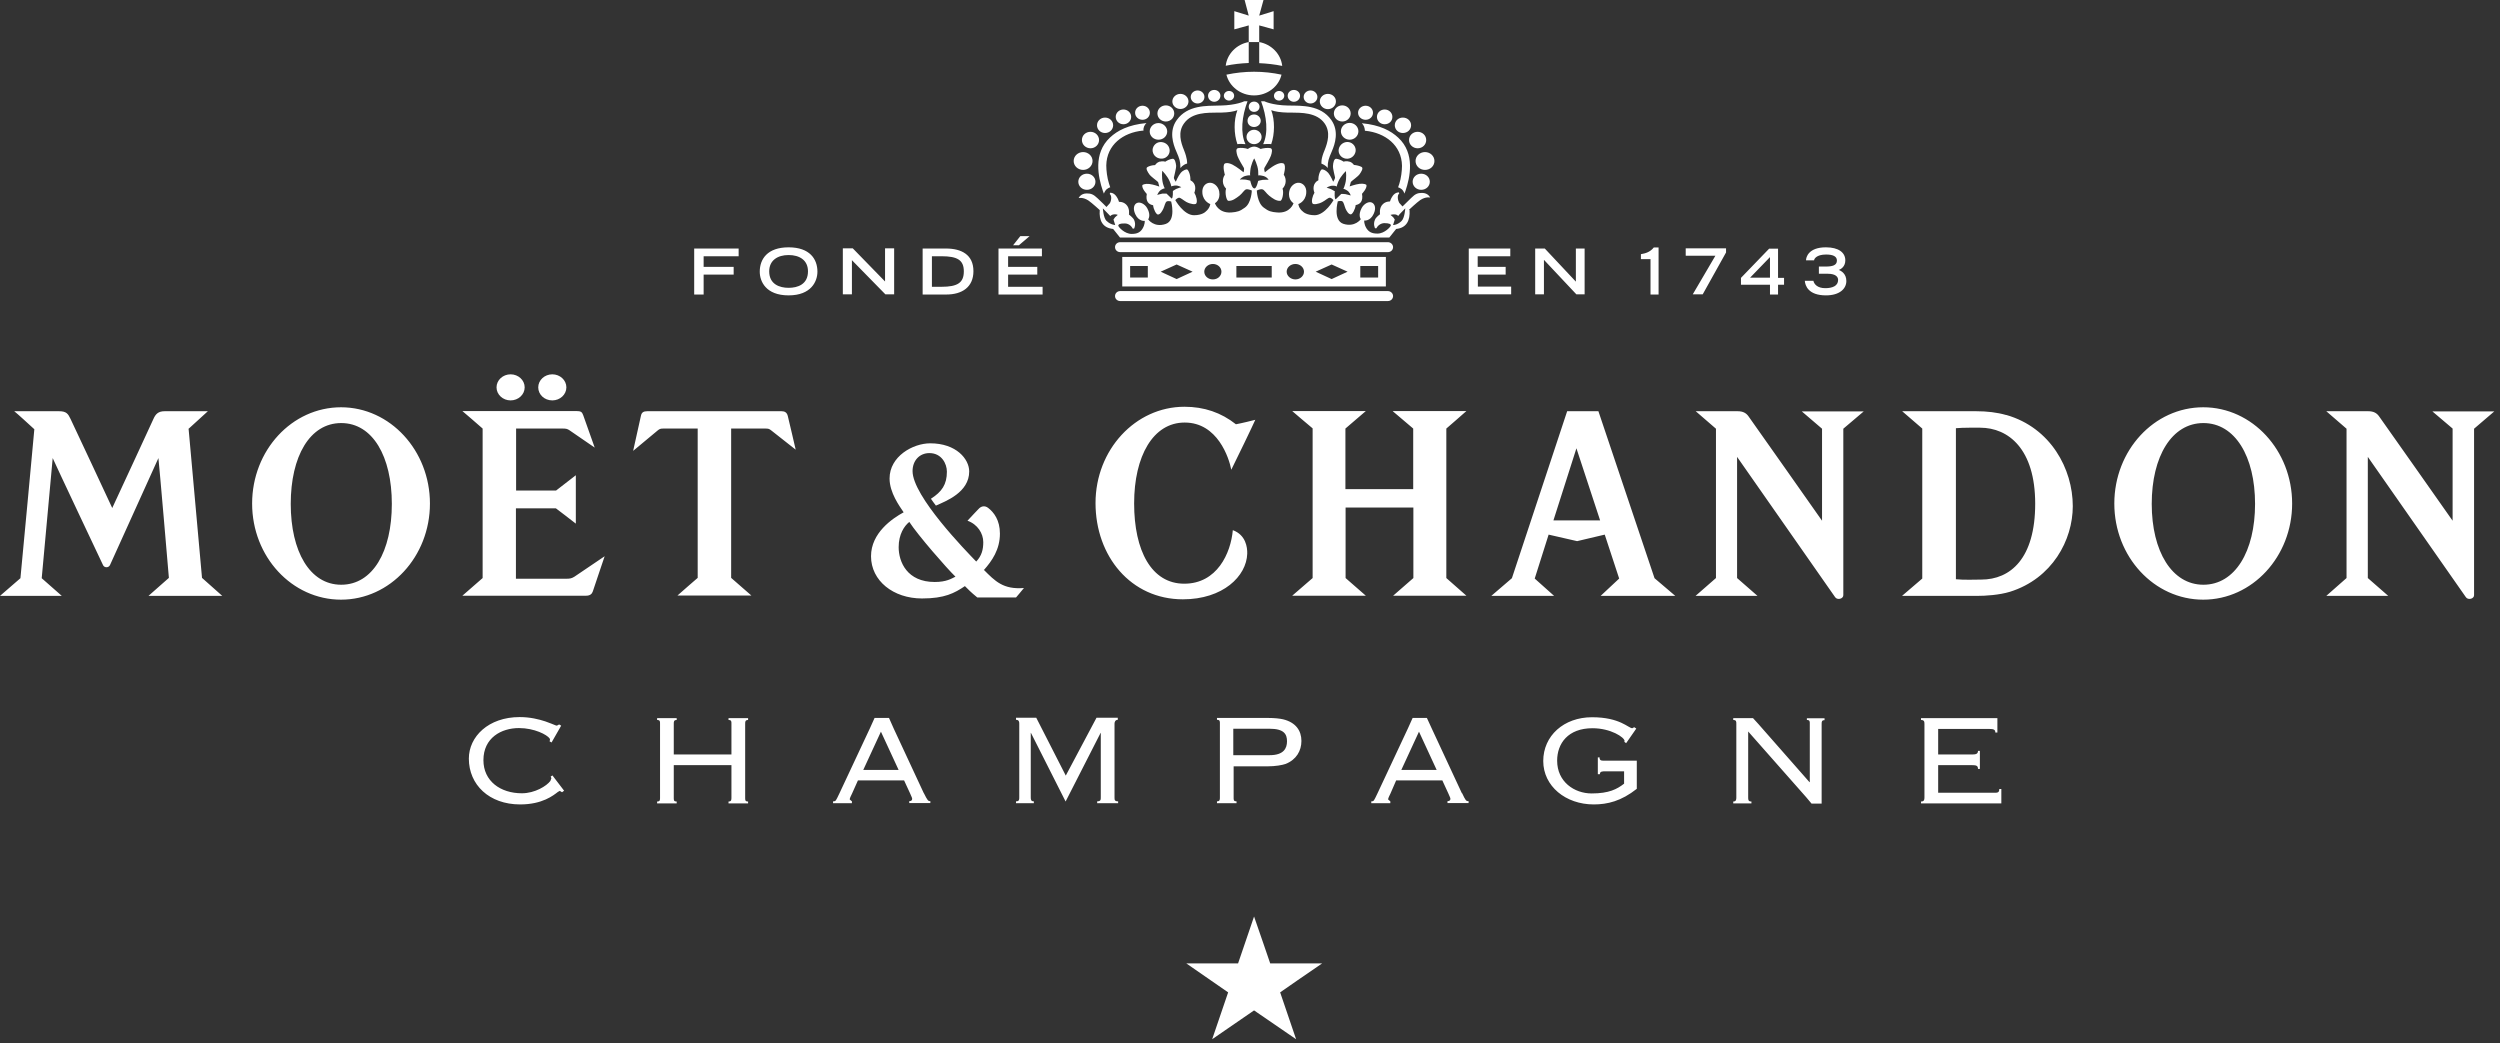
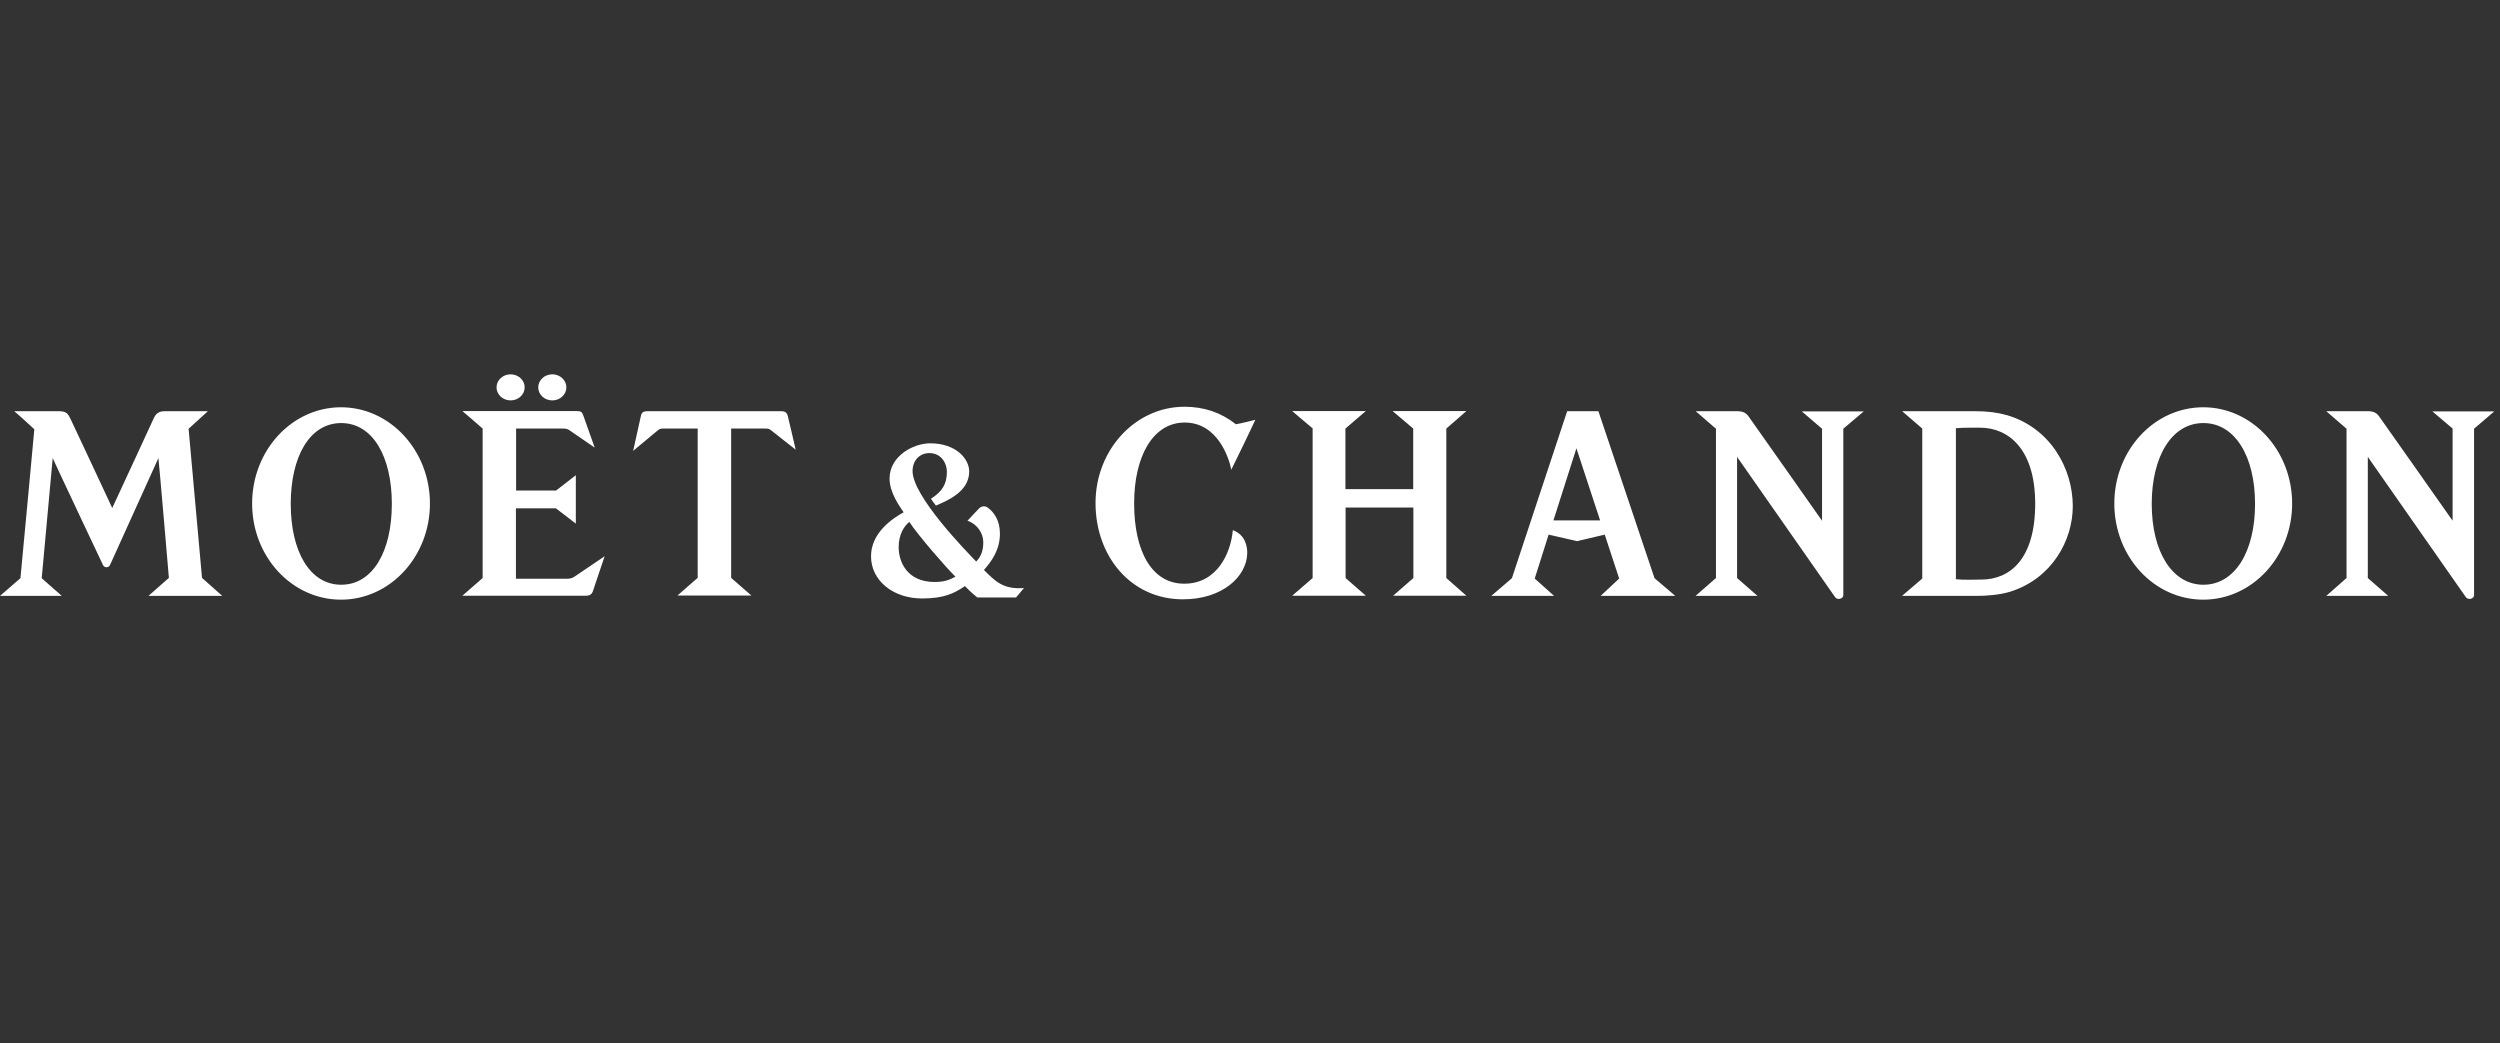
<svg xmlns="http://www.w3.org/2000/svg" width="254" height="106" viewBox="0 0 254 106" fill="none">
  <rect x="0" y="0" width="254" height="106" fill="#333333" stroke="none" />
-   <path fill-rule="evenodd" clip-rule="evenodd" d="M124.866 10.219C125.163 10.219 125.389 10.009 125.389 9.73C125.389 9.451 125.163 9.242 124.866 9.242C124.57 9.242 124.343 9.469 124.343 9.73C124.343 9.992 124.587 10.219 124.866 10.219ZM126.871 4.272C125.633 4.499 124.674 5.475 124.534 6.679C125.284 6.522 126.069 6.434 126.871 6.4V4.255V4.272ZM130.271 6.679C130.132 5.475 129.173 4.499 127.935 4.272V6.417C128.72 6.452 129.504 6.539 130.271 6.696V6.679ZM119.931 11.073C120.385 11.073 120.75 10.724 120.75 10.306C120.75 9.887 120.385 9.538 119.931 9.538C119.478 9.538 119.111 9.887 119.111 10.306C119.111 10.724 119.478 11.073 119.931 11.073ZM123.366 10.341C123.715 10.341 123.994 10.062 123.994 9.73C123.994 9.399 123.715 9.137 123.366 9.137C123.017 9.137 122.738 9.399 122.738 9.73C122.738 10.062 123.017 10.341 123.366 10.341ZM127.935 2.581L129.399 2.982V1.133L127.935 1.587L128.371 0H126.453L126.871 1.587L125.406 1.133V2.982L126.871 2.581V4.272H127.935V2.581ZM121.675 10.515C122.059 10.515 122.372 10.219 122.372 9.852C122.372 9.486 122.059 9.19 121.675 9.19C121.291 9.19 120.978 9.486 120.978 9.852C120.978 10.219 121.291 10.515 121.675 10.515ZM129.434 9.73C129.434 10.009 129.661 10.219 129.958 10.219C130.237 10.219 130.481 10.009 130.481 9.73C130.481 9.451 130.237 9.242 129.958 9.242C129.661 9.242 129.434 9.469 129.434 9.73ZM136.236 13.34C136.236 13.811 136.636 14.194 137.125 14.194C137.613 14.194 138.014 13.811 138.014 13.34C138.014 12.869 137.613 12.485 137.125 12.485C136.636 12.485 136.236 12.869 136.236 13.34ZM136.374 12.346C136.845 12.346 137.229 11.98 137.229 11.526C137.229 11.073 136.845 10.707 136.374 10.707C135.904 10.707 135.52 11.073 135.52 11.526C135.52 11.98 135.904 12.346 136.374 12.346ZM138.747 12.171C139.165 12.171 139.496 11.858 139.496 11.457C139.496 11.056 139.165 10.742 138.747 10.742C138.328 10.742 137.979 11.056 137.979 11.457C137.979 11.858 138.328 12.171 138.747 12.171ZM134.91 11.09C135.363 11.09 135.73 10.742 135.73 10.306C135.73 9.87 135.363 9.538 134.91 9.538C134.457 9.538 134.091 9.887 134.091 10.306C134.091 10.724 134.457 11.09 134.91 11.09ZM131.457 10.341C131.806 10.341 132.085 10.062 132.085 9.73C132.085 9.399 131.806 9.137 131.457 9.137C131.109 9.137 130.83 9.399 130.83 9.73C130.83 10.062 131.109 10.341 131.457 10.341ZM118.449 12.346C118.92 12.346 119.303 11.98 119.303 11.526C119.303 11.073 118.92 10.707 118.449 10.707C117.978 10.707 117.594 11.073 117.594 11.526C117.594 11.98 117.978 12.346 118.449 12.346ZM105.946 29.138H102.424V27.9H105.388V27.116H102.424V26.034H105.859V25.25H101.447V29.923H105.928V29.138H105.946ZM114.141 12.625C114.577 12.625 114.926 12.294 114.926 11.875C114.926 11.457 114.577 11.125 114.141 11.125C113.705 11.125 113.357 11.457 113.357 11.875C113.357 12.294 113.705 12.625 114.141 12.625ZM80.121 29.243C79.197 29.243 78.151 28.877 78.151 27.569C78.151 26.453 79.005 25.912 80.121 25.912C81.237 25.912 82.091 26.436 82.091 27.569C82.091 28.894 81.045 29.243 80.121 29.243ZM80.121 25.128C77.959 25.128 77.191 26.331 77.191 27.604C77.191 28.58 77.802 30.01 80.121 30.01C82.44 30.01 83.051 28.563 83.051 27.604C83.051 26.331 82.283 25.128 80.121 25.128ZM141.536 30.08C141.536 29.801 141.292 29.574 141.013 29.574H113.81C113.514 29.574 113.287 29.801 113.287 30.08C113.287 30.359 113.514 30.586 113.81 30.586H141.013C141.31 30.586 141.536 30.359 141.536 30.08ZM74.018 73.151C74.332 73.151 74.314 73.308 74.314 73.552V76.656H68.455V73.552C68.455 73.325 68.455 73.151 68.751 73.151V72.959H66.763V73.151C67.077 73.151 67.06 73.308 67.06 73.552V81.033C67.06 81.26 67.077 81.434 66.763 81.434V81.626H68.751V81.434C68.438 81.434 68.455 81.277 68.455 81.033V77.737H74.314V81.033C74.314 81.26 74.314 81.434 74.018 81.434V81.626H76.006V81.434C75.692 81.434 75.709 81.277 75.709 81.033V73.552C75.709 73.325 75.709 73.151 76.006 73.151V72.959H74.018V73.151ZM113.235 81.015V73.517C113.235 73.395 113.288 73.134 113.567 73.134V72.924H111.404L108.283 78.801L105.284 72.924H103.226V73.134C103.522 73.134 103.557 73.325 103.557 73.517V81.015C103.557 81.242 103.557 81.416 103.226 81.416V81.608H105.039V81.416C104.76 81.416 104.725 81.26 104.725 81.015V74.459H104.743L108.266 81.434L111.823 74.459H111.84V81.015C111.84 81.242 111.84 81.416 111.474 81.416V81.608H113.602V81.416C113.235 81.416 113.235 81.26 113.235 81.015ZM95.658 29.138H94.682V26.034H95.658C97.262 26.034 97.925 26.418 97.925 27.569C97.925 28.72 97.297 29.138 95.658 29.138ZM96.094 25.25H93.74V29.923H96.146C97.768 29.923 98.901 29.156 98.901 27.552C98.901 25.86 97.663 25.25 96.111 25.25H96.094ZM87.707 78.225L89.502 74.337L91.299 78.225H87.707ZM93.862 80.597L90.81 74.04C90.636 73.657 90.322 72.942 90.322 72.942H88.857C88.857 72.942 88.56 73.604 88.386 73.988L85.265 80.649C84.917 81.364 84.933 81.416 84.637 81.416V81.608H86.555V81.416L86.329 81.225C86.329 81.085 86.486 80.806 86.573 80.614L87.166 79.289H91.856L92.467 80.614C92.641 81.015 92.676 81.068 92.676 81.172C92.676 81.312 92.571 81.399 92.379 81.399V81.591H94.524V81.399C94.297 81.399 94.245 81.347 93.862 80.579V80.597ZM55.953 78.906L56.022 79.062L55.918 79.341C55.551 79.847 54.348 80.597 53.023 80.597C50.843 80.597 49.116 79.359 49.116 77.231C49.116 74.965 50.93 73.971 52.726 73.971C54.296 73.971 55.586 74.651 55.848 75.034L55.883 75.174L55.83 75.313L56.039 75.435L57.016 73.727L56.807 73.604L56.58 73.727L56.44 73.692C56.214 73.604 55.9 73.465 55.394 73.29C54.749 73.081 53.877 72.855 52.796 72.855C49.623 72.855 47.635 74.843 47.635 77.075C47.635 79.725 49.692 81.73 52.848 81.73C55.115 81.73 56.231 80.806 56.685 80.457L56.876 80.353L57.103 80.492L57.312 80.335L56.126 78.783L55.918 78.923L55.953 78.906ZM140.682 12.625C141.135 12.625 141.467 12.294 141.467 11.875C141.467 11.457 141.118 11.125 140.682 11.125C140.246 11.125 139.897 11.457 139.897 11.875C139.897 12.294 140.246 12.625 140.682 12.625ZM112.276 13.514C112.729 13.514 113.096 13.165 113.096 12.729C113.096 12.294 112.729 11.945 112.276 11.945C111.823 11.945 111.456 12.294 111.456 12.729C111.456 13.165 111.823 13.514 112.276 13.514ZM117.699 14.194C118.204 14.194 118.589 13.811 118.589 13.357C118.589 12.904 118.187 12.503 117.699 12.503C117.211 12.503 116.81 12.886 116.81 13.357C116.81 13.828 117.211 14.194 117.699 14.194ZM71.489 27.9H74.54V27.116H71.489V26.034H75.046V25.25H70.53V29.923H71.489V27.9ZM116.078 12.171C116.496 12.171 116.827 11.858 116.827 11.457C116.827 11.056 116.496 10.742 116.078 10.742C115.659 10.742 115.327 11.056 115.327 11.457C115.327 11.858 115.659 12.171 116.078 12.171ZM110.794 15.066C111.282 15.066 111.665 14.682 111.665 14.229C111.665 13.776 111.282 13.392 110.794 13.392C110.305 13.392 109.922 13.758 109.922 14.229C109.922 14.7 110.323 15.066 110.794 15.066ZM86.538 26.418L89.956 29.906H90.845V25.232H89.921V28.598L86.642 25.232H85.632V29.906H86.555V26.418H86.538ZM104.603 23.994H103.662L102.93 24.918H103.522L104.603 23.994ZM110.044 17.263C110.567 17.263 111.003 16.862 111.003 16.357C111.003 15.851 110.567 15.45 110.044 15.45C109.521 15.45 109.085 15.851 109.085 16.357C109.085 16.862 109.521 17.263 110.044 17.263ZM133.149 10.515C133.533 10.515 133.846 10.219 133.846 9.852C133.846 9.486 133.533 9.19 133.149 9.19C132.766 9.19 132.451 9.486 132.451 9.852C132.451 10.219 132.766 10.515 133.149 10.515ZM142.53 13.514C143.001 13.514 143.367 13.165 143.367 12.729C143.367 12.294 143.001 11.945 142.53 11.945C142.06 11.945 141.71 12.294 141.71 12.729C141.71 13.165 142.077 13.514 142.53 13.514ZM156.882 26.418L160.16 29.906H160.997V25.25H160.108V28.615L156.951 25.25H155.975V29.906H156.864V26.418H156.882ZM114.822 28.197H116.618V27.028H114.822V28.197ZM119.547 26.871L121.169 27.604L119.547 28.354L117.926 27.604L119.547 26.871ZM123.226 26.819C123.715 26.819 124.098 27.168 124.098 27.604C124.098 28.04 123.715 28.389 123.226 28.389C122.738 28.389 122.354 28.04 122.354 27.604C122.354 27.168 122.756 26.819 123.226 26.819ZM125.616 28.197H129.208V27.028H125.616V28.197ZM131.614 26.819C132.085 26.819 132.486 27.168 132.486 27.604C132.486 28.04 132.085 28.389 131.614 28.389C131.143 28.389 130.725 28.04 130.725 27.604C130.725 27.168 131.126 26.819 131.614 26.819ZM135.294 26.871L136.915 27.604L135.294 28.354L133.672 27.604L135.294 26.871ZM138.206 28.197H140.019V27.028H138.206V28.197ZM114.02 29.104H140.804V26.104H114.02V29.104ZM166.717 25.808V26.331H167.692V29.923H168.512V25.145H168.024C167.658 25.599 167.222 25.738 166.717 25.825V25.808ZM142.374 78.225L144.169 74.337L145.965 78.225H142.374ZM148.529 80.597L145.477 74.04C145.303 73.657 144.972 72.942 144.972 72.942H143.524C143.524 72.942 143.228 73.604 143.053 73.988L139.932 80.649C139.583 81.364 139.601 81.416 139.322 81.416V81.608H141.258V81.416L141.031 81.225C141.031 81.085 141.187 80.806 141.275 80.614L141.85 79.289H146.541L147.151 80.614C147.326 81.015 147.361 81.068 147.361 81.172C147.361 81.312 147.256 81.399 147.064 81.399V81.591H149.209V81.399C148.948 81.399 148.912 81.347 148.546 80.579L148.529 80.597ZM150.133 27.9H152.975V27.116H150.133V26.034H153.446V25.25H149.226V29.906H153.534V29.121H150.151V27.883L150.133 27.9ZM129.051 97.878C129.051 97.878 127.778 94.146 127.412 93.117C127.185 93.797 126.837 94.809 126.837 94.809L125.79 97.878C125.79 97.878 121.657 97.878 120.524 97.878C121.431 98.505 124.779 100.825 124.779 100.825C124.779 100.825 123.506 104.556 123.157 105.585C124.082 104.957 127.412 102.656 127.412 102.656C127.412 102.656 130.76 104.957 131.684 105.585C131.335 104.556 130.063 100.825 130.063 100.825C130.063 100.825 133.393 98.505 134.334 97.878C133.201 97.878 129.051 97.878 129.051 97.878ZM143.82 16.357C143.82 16.862 144.239 17.263 144.78 17.263C145.321 17.263 145.739 16.862 145.739 16.357C145.739 15.851 145.303 15.45 144.78 15.45C144.257 15.45 143.82 15.851 143.82 16.357ZM171.285 25.982H174.284L171.983 29.906H172.994L175.366 25.651V25.232H171.268V25.965L171.285 25.982ZM141.536 25.11C141.536 24.831 141.292 24.605 141.013 24.605H113.81C113.514 24.605 113.287 24.831 113.287 25.11C113.287 25.389 113.514 25.616 113.81 25.616H141.013C141.31 25.616 141.536 25.389 141.536 25.11ZM177.807 28.214L179.83 26.122V28.214H177.807ZM179.83 29.923H180.649V28.929H181.259V28.232H180.649V25.267H179.742L176.882 28.232V28.929H179.83V29.923ZM183.579 73.151C183.893 73.151 183.875 73.308 183.875 73.552V79.463H183.84L178.644 73.552L178.103 72.959H176.098V73.151C176.412 73.151 176.411 73.308 176.411 73.552V81.033C176.411 81.26 176.377 81.434 176.098 81.434V81.626H177.946V81.434C177.633 81.434 177.615 81.277 177.615 81.033V74.319L183.509 80.998L184.05 81.643H185.078V73.57C185.078 73.343 185.078 73.168 185.374 73.168V72.977H183.579V73.168V73.151ZM203.126 80.161C203.126 80.579 202.917 80.545 202.446 80.545H196.918V77.737H200.319C200.79 77.737 200.964 77.789 200.964 78.121H201.156V76.29H200.964C200.964 76.639 200.685 76.656 200.284 76.656H196.918V74.058H202.08C202.586 74.058 202.725 74.145 202.725 74.424H202.935V72.959C202.935 72.959 202.638 72.959 202.063 72.959H195.175V73.151C195.489 73.151 195.524 73.308 195.524 73.552V81.033C195.524 81.26 195.489 81.434 195.175 81.434V81.626H202.551C202.952 81.626 203.336 81.626 203.336 81.626V80.161H203.126ZM186.822 27.43C187.049 27.342 187.484 27.081 187.484 26.453C187.484 25.651 186.787 25.128 185.514 25.128C183.735 25.128 183.491 26.139 183.491 26.453H184.311C184.311 26.313 184.538 25.86 185.532 25.86C186.177 25.86 186.63 26.017 186.63 26.47C186.63 26.959 186.177 27.081 185.479 27.081H184.799V27.813H185.689C186.526 27.813 186.752 28.144 186.752 28.441C186.752 29.051 186.177 29.278 185.444 29.278C184.66 29.278 184.311 28.877 184.241 28.528H183.369C183.404 29.016 183.718 30.01 185.514 30.01C186.892 30.01 187.589 29.348 187.589 28.546C187.589 27.796 187.049 27.517 186.805 27.412L186.822 27.43ZM162.549 76.952H162.339V78.661H162.549C162.549 78.382 162.758 78.365 163.107 78.365H165.008V79.62C164.293 80.178 163.473 80.614 161.712 80.614C159.951 80.614 158.206 79.429 158.206 77.284C158.206 75.54 159.305 73.988 161.799 73.988C163.647 73.988 165.06 74.912 165.06 75.296L165.025 75.366L165.216 75.505L166.246 74.023L166.036 73.883L165.845 73.988C165.444 73.988 164.607 72.872 161.747 72.872C158.887 72.872 156.794 74.755 156.794 77.319C156.794 79.882 159.079 81.73 161.921 81.73C163.316 81.73 164.711 81.399 166.298 80.144V77.912C166.298 77.545 166.298 77.284 166.298 77.284H163.089C162.81 77.284 162.514 77.336 162.514 76.97L162.549 76.952ZM130.201 7.585C129.312 7.394 128.371 7.289 127.412 7.289C126.453 7.289 125.511 7.394 124.604 7.585C124.9 8.789 126.052 9.695 127.412 9.695C128.772 9.695 129.922 8.789 130.201 7.585ZM123.855 10.724C122.599 10.759 120.664 10.654 119.565 12.189C118.746 13.322 119.181 14.63 119.512 15.38C119.844 16.147 119.931 16.391 119.931 17.072C120.158 16.775 120.489 16.636 120.611 16.618C120.611 16.531 120.646 16.13 120.297 15.258C119.966 14.456 119.652 13.427 120.297 12.538C121.117 11.387 122.686 11.457 123.715 11.439H124.081C124.814 11.422 125.354 11.335 125.72 11.195C125.337 12.206 125.354 13.619 125.72 14.648C125.912 14.613 126.279 14.613 126.54 14.648C126 13.497 126.173 11.823 126.749 10.288H126.418C126.418 10.288 125.651 10.689 123.977 10.724H123.89H123.855ZM127.412 14.648C127.848 14.648 128.179 14.316 128.179 13.915C128.179 13.514 127.831 13.183 127.412 13.183C126.994 13.183 126.645 13.514 126.645 13.915C126.645 14.316 126.994 14.648 127.412 14.648ZM127.412 11.369C127.726 11.369 127.97 11.143 127.97 10.846C127.97 10.55 127.726 10.323 127.412 10.323C127.098 10.323 126.871 10.55 126.871 10.846C126.871 11.143 127.116 11.369 127.412 11.369ZM145.268 18.466C145.268 18.013 144.884 17.647 144.396 17.647C143.908 17.647 143.524 18.013 143.524 18.466C143.524 18.92 143.908 19.286 144.396 19.286C144.884 19.286 145.268 18.92 145.268 18.466ZM142.042 19.024C142.303 19.129 142.548 19.234 142.687 19.67C142.757 19.495 142.687 19.67 142.792 19.408C143.263 18.03 143.803 15.589 142.06 13.985C141.31 13.287 140.211 12.695 138.363 12.52C138.572 12.729 138.659 12.991 138.677 13.287H138.729C140.734 13.497 142.408 14.752 142.443 16.845C142.443 17.333 142.356 18.1 142.164 18.693C142.077 18.955 142.059 18.972 142.042 19.059V19.024ZM137.682 15.554C137.857 15.118 137.612 14.63 137.177 14.473C136.723 14.316 136.235 14.56 136.061 14.996C135.887 15.432 136.113 15.921 136.567 16.078C137.02 16.235 137.508 16.008 137.682 15.554ZM144.03 15.066C144.518 15.066 144.902 14.7 144.902 14.229C144.902 13.758 144.518 13.392 144.03 13.392C143.542 13.392 143.158 13.758 143.158 14.229C143.158 14.7 143.559 15.066 144.03 15.066ZM110.427 19.286C110.916 19.286 111.299 18.92 111.299 18.466C111.299 18.013 110.916 17.647 110.427 17.647C109.939 17.647 109.556 18.013 109.556 18.466C109.556 18.92 109.939 19.286 110.427 19.286ZM125.302 74.04H128.998C130.463 74.04 130.76 74.598 130.76 75.313C130.76 76.028 130.428 76.726 128.998 76.726H125.302V74.023V74.04ZM128.807 77.859C129.574 77.859 130.272 77.737 130.62 77.615C131.719 77.179 132.224 76.272 132.224 75.278C132.224 74.232 131.649 73.395 130.359 73.081C130.045 73.011 129.539 72.942 128.772 72.942H123.645V73.134C123.959 73.134 123.942 73.29 123.942 73.535V81.015C123.942 81.242 123.942 81.416 123.645 81.416V81.608H125.633V81.416C125.32 81.416 125.337 81.26 125.337 81.015V77.859H128.825H128.807ZM141.536 22.861L141.71 22.303L141.554 22.076L141.275 21.832C141.275 21.832 141.519 21.762 141.728 21.78C141.938 21.797 142.042 21.937 142.06 21.937C142.06 21.937 142.094 21.884 142.216 21.745C142.548 21.396 142.775 21.169 142.775 21.169C142.775 21.169 142.722 22.146 142.391 22.46C142.007 22.843 141.571 22.878 141.536 22.861ZM135.642 19.46C135.642 19.46 135.503 19.356 135.294 19.251C135.102 19.147 134.788 19.077 134.788 19.077C134.788 19.077 135.067 18.85 135.451 18.868C135.712 18.868 135.817 18.955 135.817 18.955C135.817 18.955 135.799 18.885 135.973 18.449C136.218 17.874 136.741 17.385 136.741 17.385C136.741 17.385 136.846 18.065 136.672 18.676C136.55 19.129 136.479 19.181 136.479 19.181C136.479 19.181 136.619 19.199 136.81 19.321C137.159 19.513 137.229 19.861 137.229 19.861C137.229 19.861 136.933 19.774 136.689 19.722C136.479 19.687 136.271 19.705 136.271 19.705L135.712 20.245C135.555 20.245 135.607 19.495 135.607 19.495L135.642 19.46ZM127.412 19.129C127.185 19.129 127.028 18.362 127.028 18.362C127.028 18.362 126.819 18.292 126.592 18.257C126.331 18.222 125.965 18.24 125.965 18.24C125.965 18.24 126.209 17.926 126.61 17.856C126.872 17.786 127.028 17.821 127.028 17.821C127.028 17.821 126.976 17.821 127.028 17.351C127.08 16.723 127.412 16.095 127.429 16.095C127.429 16.095 127.778 16.74 127.83 17.351C127.865 17.821 127.83 17.821 127.83 17.821C127.83 17.821 127.988 17.786 128.249 17.856C128.685 17.926 128.894 18.257 128.894 18.257C128.894 18.257 128.528 18.257 128.284 18.275C128.04 18.31 127.83 18.379 127.83 18.379C127.83 18.379 127.674 19.147 127.447 19.147L127.412 19.129ZM119.076 20.21L118.519 19.67C118.519 19.67 118.309 19.67 118.1 19.67C117.891 19.705 117.577 19.809 117.577 19.809C117.577 19.809 117.699 19.443 117.995 19.269C118.204 19.147 118.344 19.129 118.344 19.129C118.344 19.129 118.275 19.077 118.153 18.641C117.996 18.031 118.083 17.351 118.083 17.351C118.083 17.351 118.589 17.839 118.833 18.414C119.025 18.85 118.99 18.937 118.99 18.937C118.99 18.937 119.112 18.885 119.356 18.85C119.722 18.815 120.018 19.024 120.018 19.024C120.018 19.024 119.722 19.094 119.495 19.199C119.321 19.286 119.164 19.408 119.164 19.408C119.164 19.408 119.198 20.158 119.042 20.158L119.076 20.21ZM112.433 22.46C112.101 22.146 112.049 21.169 112.049 21.169C112.049 21.169 112.293 21.413 112.607 21.745C112.764 21.919 112.799 21.937 112.799 21.954C112.799 21.954 112.939 21.797 113.166 21.78C113.375 21.745 113.567 21.832 113.567 21.832L113.287 22.076L113.131 22.303L113.304 22.861C113.304 22.861 112.834 22.843 112.45 22.46H112.433ZM143.158 21.309C143.158 21.309 143.96 20.559 144.291 20.332C144.867 19.949 145.303 20.071 145.303 20.071C145.303 20.071 145.111 19.6 144.484 19.6C144.048 19.6 143.803 19.687 143.384 20.106C143.018 20.454 142.496 20.977 142.496 20.977L142.164 20.611C142.042 20.419 141.903 19.861 142.164 19.652L142.129 19.548C142.129 19.548 141.781 19.513 141.502 19.896C141.293 20.193 141.223 20.472 141.223 20.472C141.223 20.472 140.821 20.437 140.507 20.733C140.089 21.117 140.211 21.762 140.211 21.762C140.211 21.762 139.792 22.076 139.705 22.303C139.479 22.791 139.705 23.192 139.705 23.192H139.845C139.984 22.896 140.299 22.686 140.63 22.669C141.136 22.669 141.327 22.774 141.309 22.896C141.309 23.035 140.665 23.733 139.95 23.733C139.392 23.733 139.095 23.576 138.851 23.227C138.555 22.756 138.607 22.407 138.607 22.407C138.607 22.407 139.217 22.495 139.566 21.727C139.845 21.134 139.671 20.733 139.409 20.594C139.095 20.419 138.59 20.681 138.346 21.134C137.944 21.884 138.258 22.268 138.258 22.268C138.258 22.268 137.665 23.122 136.479 22.739C135.398 22.372 135.921 20.454 135.921 20.454C135.921 20.454 136.235 20.367 136.374 20.454C136.531 20.542 136.584 20.908 136.707 21.204C136.811 21.431 137.002 21.78 137.246 21.78C137.403 21.78 137.7 21.256 137.735 20.838C138.171 20.751 138.52 20.472 138.38 19.687C138.38 19.687 138.903 19.147 138.833 18.798C138.833 18.745 138.555 18.623 138.136 18.676C137.718 18.728 137.125 18.937 137.125 18.937L137.246 18.484C137.351 18.362 137.962 17.943 138.136 17.699C138.31 17.455 138.537 17.089 138.346 16.967C138.171 16.862 137.805 16.775 137.561 16.758C137.561 16.758 137.404 16.514 137.125 16.426H137.073C136.794 16.322 136.514 16.426 136.514 16.426C136.322 16.287 135.974 16.147 135.765 16.13C135.538 16.112 135.45 16.531 135.433 16.827C135.398 17.124 135.625 17.874 135.642 18.031C135.642 18.188 135.451 18.466 135.451 18.466C135.451 18.466 135.206 17.874 134.945 17.56C134.666 17.263 134.404 17.194 134.299 17.211C134.16 17.246 133.916 17.804 133.951 18.31C133.341 18.623 133.411 19.269 133.55 19.582C133.358 19.879 133.201 20.472 133.358 20.681C133.445 20.803 133.934 20.751 134.352 20.524C134.666 20.367 134.927 20.088 135.102 20.088C135.276 20.088 135.486 20.332 135.486 20.332C135.486 20.332 134.631 21.849 133.585 21.867C132.713 21.867 132.381 21.501 132.381 21.501C131.945 21.169 131.911 20.733 131.911 20.733C131.911 20.733 132.626 20.507 132.713 19.635C132.783 18.955 132.364 18.606 131.998 18.571C131.545 18.519 131.074 18.937 130.986 19.46C130.83 20.315 131.422 20.646 131.422 20.646C131.422 20.646 131.108 21.692 129.766 21.588C129.138 21.535 128.894 21.466 128.406 21.1C127.726 20.611 127.691 19.356 127.691 19.356C127.691 19.356 128.04 19.181 128.249 19.234C128.458 19.269 128.633 19.635 128.946 19.879C129.295 20.158 129.679 20.437 130.08 20.402C130.271 20.402 130.463 19.582 130.306 19.164C130.69 18.78 130.725 18.17 130.429 17.752C130.429 17.752 130.69 16.897 130.446 16.636C130.376 16.566 130.115 16.496 129.644 16.723C129.19 16.932 128.51 17.507 128.51 17.507C128.51 17.507 128.388 17.176 128.476 17.037C128.563 16.897 129.016 16.13 129.121 15.833C129.226 15.537 129.33 15.101 129.068 15.049C128.807 14.996 128.354 15.049 128.075 15.136C127.935 15.049 127.673 14.892 127.429 14.892C127.168 14.892 126.923 15.031 126.784 15.136C126.505 15.031 126.052 14.996 125.79 15.049C125.511 15.101 125.633 15.537 125.72 15.833C125.825 16.13 126.261 16.88 126.366 17.037C126.453 17.176 126.348 17.507 126.348 17.507C126.348 17.507 125.668 16.949 125.215 16.723C124.744 16.496 124.482 16.566 124.412 16.636C124.186 16.897 124.447 17.752 124.447 17.752C124.151 18.17 124.168 18.763 124.569 19.164C124.43 19.582 124.605 20.385 124.796 20.402C125.215 20.437 125.581 20.14 125.93 19.879C126.244 19.635 126.418 19.269 126.627 19.234C126.836 19.199 127.185 19.356 127.185 19.356C127.185 19.356 127.15 20.629 126.47 21.1C125.965 21.466 125.721 21.535 125.093 21.588C123.75 21.675 123.436 20.646 123.436 20.646C123.436 20.646 124.029 20.332 123.872 19.46C123.785 18.937 123.314 18.519 122.86 18.571C122.494 18.606 122.093 18.955 122.163 19.635C122.25 20.489 122.965 20.733 122.965 20.733C122.965 20.733 122.93 21.152 122.494 21.501C122.494 21.501 122.163 21.867 121.309 21.867C120.263 21.867 119.408 20.332 119.408 20.332C119.408 20.332 119.6 20.106 119.792 20.088C119.966 20.088 120.228 20.35 120.542 20.524C120.978 20.751 121.448 20.803 121.535 20.681C121.692 20.472 121.536 19.896 121.344 19.582C121.483 19.251 121.553 18.623 120.943 18.31C120.978 17.821 120.751 17.246 120.594 17.211C120.507 17.211 120.228 17.263 119.966 17.56C119.705 17.874 119.46 18.466 119.46 18.466C119.46 18.466 119.251 18.188 119.269 18.031C119.286 17.874 119.513 17.124 119.495 16.827C119.46 16.531 119.373 16.112 119.146 16.13C118.92 16.147 118.589 16.287 118.397 16.426C118.397 16.426 118.117 16.339 117.838 16.426H117.786C117.507 16.531 117.351 16.775 117.351 16.775C117.106 16.775 116.74 16.862 116.565 16.984C116.374 17.106 116.601 17.473 116.775 17.717C116.949 17.961 117.559 18.379 117.664 18.501L117.786 18.955C117.786 18.955 117.211 18.745 116.775 18.693C116.356 18.641 116.077 18.763 116.06 18.815C115.99 19.164 116.514 19.705 116.514 19.705C116.374 20.489 116.722 20.768 117.158 20.855C117.193 21.274 117.472 21.797 117.647 21.797C117.891 21.797 118.083 21.431 118.188 21.222C118.327 20.925 118.379 20.559 118.536 20.472C118.693 20.385 118.99 20.472 118.99 20.472C118.99 20.472 119.512 22.39 118.431 22.756C117.245 23.157 116.653 22.285 116.653 22.285C116.653 22.285 116.967 21.902 116.565 21.169C116.321 20.716 115.816 20.472 115.502 20.629C115.24 20.751 115.066 21.152 115.345 21.762C115.694 22.529 116.304 22.442 116.304 22.442C116.304 22.442 116.356 22.791 116.06 23.262C115.833 23.611 115.519 23.767 114.978 23.767C114.263 23.767 113.636 23.07 113.619 22.93C113.619 22.791 113.793 22.686 114.299 22.704C114.63 22.704 114.944 22.93 115.083 23.227H115.223C115.223 23.227 115.449 22.826 115.223 22.338C115.118 22.111 114.7 21.797 114.7 21.797C114.7 21.797 114.822 21.152 114.404 20.768C114.09 20.472 113.688 20.507 113.688 20.507C113.688 20.507 113.618 20.21 113.409 19.931C113.13 19.548 112.799 19.582 112.799 19.582L112.747 19.705C113.008 19.914 112.886 20.472 112.747 20.664L112.416 21.03C112.416 21.03 111.892 20.489 111.526 20.158C111.09 19.739 110.846 19.652 110.41 19.652C109.783 19.652 109.59 20.123 109.59 20.123C109.59 20.123 110.027 20.001 110.602 20.385C110.933 20.611 111.735 21.344 111.735 21.344C111.648 22.39 112.015 23.157 113.096 23.262L113.793 24.134H141.153L141.85 23.262C142.914 23.157 143.28 22.39 143.211 21.344L143.158 21.309ZM118.274 16.078C118.728 15.921 118.954 15.432 118.78 14.996C118.623 14.56 118.117 14.334 117.664 14.473C117.228 14.63 116.984 15.118 117.158 15.554C117.315 15.99 117.821 16.217 118.274 16.078ZM116.113 13.287H116.164C116.164 12.974 116.252 12.712 116.479 12.503C114.63 12.677 113.531 13.27 112.782 13.968C111.038 15.589 111.579 18.013 112.049 19.391C112.137 19.652 112.084 19.495 112.154 19.67C112.329 19.234 112.537 19.129 112.799 19.024C112.764 18.937 112.764 18.92 112.677 18.658C112.485 18.083 112.398 17.298 112.398 16.81C112.433 14.717 114.107 13.462 116.113 13.27V13.287ZM134.23 16.618C134.334 16.653 134.684 16.775 134.893 17.072C134.893 16.391 134.98 16.147 135.311 15.38C135.642 14.63 136.061 13.322 135.259 12.189C134.178 10.654 132.225 10.742 130.986 10.724H130.882C129.208 10.689 128.458 10.288 128.458 10.288H128.126C128.702 11.823 128.876 13.497 128.336 14.648C128.597 14.63 128.964 14.613 129.156 14.648C129.522 13.619 129.539 12.206 129.156 11.195C129.539 11.335 130.08 11.422 130.795 11.439H131.161C132.19 11.457 133.777 11.404 134.579 12.538C135.206 13.427 134.893 14.473 134.579 15.258C134.213 16.112 134.247 16.531 134.265 16.618H134.23ZM127.412 12.904C127.778 12.904 128.092 12.625 128.092 12.276C128.092 11.927 127.796 11.631 127.412 11.631C127.028 11.631 126.749 11.91 126.749 12.276C126.749 12.642 127.046 12.904 127.412 12.904Z" fill="white" />
  <path fill-rule="evenodd" clip-rule="evenodd" d="M94.966 59.13C92.175 59.13 91.304 57.107 91.304 55.59C91.304 54.3 91.862 53.445 92.385 53.027C93.257 54.37 96.186 57.735 97.075 58.59C96.674 58.781 96.169 59.13 94.966 59.13ZM99.953 57.927C100.79 56.985 101.592 55.834 101.592 54.213C101.592 52.852 100.982 52.05 100.389 51.597C100.04 51.336 99.674 51.423 99.413 51.719C99.343 51.806 98.715 52.434 98.296 52.905C99.325 53.271 99.9 54.195 99.9 55.085C99.9 55.834 99.744 56.462 99.186 57.055C98.14 55.974 92.716 50.411 92.716 47.865C92.716 46.784 93.432 46.034 94.426 46.034C95.664 46.034 96.204 47.115 96.204 47.918C96.204 49.225 95.698 49.958 94.582 50.673C94.704 50.847 94.931 51.178 95.088 51.37C96.1 50.917 98.471 50.028 98.471 47.9C98.471 46.645 97.163 45.041 94.513 45.041C92.751 45.041 90.38 46.366 90.38 48.615C90.38 50.062 91.391 51.423 91.81 52.05C90.659 52.678 88.496 54.143 88.496 56.514C88.496 59.008 90.763 60.804 93.675 60.804C95.977 60.804 96.971 60.264 98.035 59.549C98.384 59.897 98.627 60.159 99.29 60.7C99.604 60.7 102.848 60.7 103.231 60.7C103.336 60.56 103.842 60.002 104.033 59.74C101.923 59.915 101.104 59.043 99.953 57.892V57.927ZM120.373 42.931C123.703 42.931 124.872 46.523 125.098 47.726C125.499 46.941 127.382 43.035 127.539 42.651C127.278 42.721 126.162 43 125.569 43.105C124.069 41.919 122.343 41.326 120.338 41.326C115.351 41.326 111.305 45.703 111.305 51.109C111.305 56.514 114.897 60.891 120.18 60.891C124.261 60.891 126.65 58.537 126.719 56.253C126.737 55.608 126.58 54.352 125.255 53.864C125.046 56.218 123.65 59.304 120.32 59.304C116.989 59.304 115.228 55.956 115.228 51.144C115.228 46.331 117.164 42.931 120.355 42.931H120.373ZM223.865 59.409C220.674 59.409 218.616 56.026 218.616 51.196C218.616 46.366 220.657 42.983 223.865 42.983C227.074 42.983 229.114 46.366 229.114 51.196C229.114 56.026 227.074 59.409 223.865 59.409ZM223.848 41.379C218.86 41.379 214.815 45.755 214.815 51.161C214.815 56.567 218.86 60.926 223.848 60.926C228.835 60.926 232.881 56.549 232.881 51.161C232.881 45.773 228.835 41.379 223.848 41.379ZM141.507 41.78L143.582 43.541V49.696H136.694V43.541C136.694 43.541 138.333 42.128 138.769 41.762H131.288C131.288 41.762 133.014 43.244 133.363 43.523V58.729C133.363 58.729 131.724 60.159 131.288 60.525H138.769C138.769 60.525 137.113 59.078 136.712 58.729V51.562H143.599V58.729C143.599 58.729 141.873 60.229 141.541 60.525H148.987C148.987 60.525 147.174 58.938 146.947 58.729C146.947 58.729 146.947 44.047 146.947 43.541C146.947 43.541 148.743 41.989 148.987 41.762H141.524L141.507 41.78ZM185.119 43.541V52.905C185.119 52.905 177.777 42.46 177.638 42.285C177.411 41.971 177.097 41.78 176.539 41.78C176.295 41.78 172.285 41.78 172.285 41.78L174.342 43.558V58.729L172.267 60.542H178.562L176.487 58.729V46.418L186.443 60.665C186.653 60.996 187.281 60.856 187.281 60.473V43.558L189.356 41.797H183.061L185.119 43.558V43.541ZM157.829 52.87L160.165 45.546L162.571 52.87H157.811H157.829ZM162.415 41.78H159.223L153.609 58.746L151.516 60.542H157.899L155.927 58.781L157.34 54.317L160.235 54.98L163.042 54.317L164.508 58.781L162.624 60.542H170.21L168.1 58.746L162.398 41.78H162.415ZM19.13 43.593L21.118 41.78C20.647 41.78 17.246 41.78 16.723 41.78C16.061 41.78 15.798 42.093 15.589 42.564C15.432 42.948 12.154 49.975 11.404 51.614C11.125 50.987 7.464 43.192 7.167 42.564C6.923 42.059 6.766 41.78 5.998 41.78H1.447C1.744 42.006 3.086 43.244 3.488 43.611C3.453 44.116 2.18 57.665 2.075 58.746L0 60.542H6.278L4.238 58.746C4.255 58.468 5.319 47.046 5.354 46.54C5.511 46.924 10.358 57.194 10.463 57.404C10.585 57.7 11.038 57.718 11.178 57.404C11.23 57.247 15.833 47.168 16.095 46.54C16.165 47.081 17.124 58.241 17.159 58.712L15.084 60.542H22.582L20.524 58.712C20.489 58.293 19.252 44.465 19.164 43.593H19.13ZM201.283 58.886C200.69 58.886 199.557 58.938 198.72 58.851C198.72 58.31 198.72 43.506 198.72 43.506C199.4 43.436 200.9 43.454 201.179 43.454C204.056 43.454 206.776 45.616 206.776 51.178C206.776 56.741 204.265 58.886 201.283 58.886ZM203.812 42.163C202.905 41.902 201.876 41.78 200.778 41.78H193.262L195.302 43.541V58.781L193.245 60.542H200.864C201.736 60.542 203.132 60.455 204.213 60.124C208.503 58.781 210.595 54.875 210.595 51.423C210.595 47.639 208.346 43.454 203.847 42.163H203.812ZM51.877 40.681C52.662 40.681 53.307 40.088 53.307 39.356C53.307 38.623 52.662 38.031 51.877 38.031C51.092 38.031 50.447 38.623 50.447 39.356C50.447 40.088 51.092 40.681 51.877 40.681ZM56.115 40.681C56.899 40.681 57.544 40.088 57.544 39.356C57.544 38.623 56.899 38.031 56.115 38.031C55.33 38.031 54.685 38.623 54.685 39.356C54.685 40.088 55.313 40.681 56.115 40.681ZM34.667 59.409C31.476 59.409 29.539 56.026 29.539 51.196C29.539 46.366 31.476 42.983 34.667 42.983C37.858 42.983 39.81 46.366 39.81 51.196C39.81 56.026 37.875 59.409 34.667 59.409ZM34.649 41.379C29.662 41.379 25.616 45.755 25.616 51.161C25.616 56.567 29.662 60.926 34.649 60.926C39.636 60.926 43.682 56.549 43.682 51.161C43.682 45.773 39.636 41.379 34.649 41.379ZM57.544 58.799H52.418V51.649H56.481C56.481 51.649 58.347 53.062 58.504 53.201V48.284L56.499 49.836H52.436V43.541H57.196C57.51 43.541 57.649 43.576 57.858 43.715L60.422 45.476C60.422 45.476 59.323 42.373 59.253 42.181C59.131 41.849 59.027 41.762 58.521 41.762H46.977C46.977 41.762 48.913 43.419 49.035 43.541V58.729L46.977 60.525H59.532C59.968 60.525 60.143 60.333 60.23 60.089C60.247 60.002 61.381 56.689 61.433 56.514C61.363 56.549 58.574 58.45 58.364 58.59C58.085 58.764 57.91 58.799 57.544 58.799ZM79.429 41.78C79.063 41.78 66.001 41.78 65.757 41.78C65.374 41.78 65.183 41.902 65.113 42.268C65.078 42.39 64.415 45.459 64.328 45.808C64.502 45.651 66.665 43.872 66.822 43.733C67.013 43.576 67.118 43.541 67.397 43.541C67.484 43.541 70.623 43.541 70.885 43.541V58.712C70.885 58.712 69.071 60.281 68.827 60.508H76.343L74.285 58.712V43.541H77.737C78.016 43.541 78.138 43.541 78.383 43.75C78.47 43.82 80.545 45.459 80.842 45.686C80.807 45.546 80.127 42.582 80.04 42.268C79.952 41.902 79.725 41.78 79.411 41.78H79.429ZM247.109 41.78L249.185 43.541V52.905C249.185 52.905 241.844 42.46 241.704 42.285C241.477 41.971 241.163 41.78 240.605 41.78C240.361 41.78 236.35 41.78 236.35 41.78L238.408 43.558V58.729L236.35 60.542H242.646L240.57 58.729V46.418L250.527 60.665C250.736 60.996 251.365 60.856 251.365 60.473V43.558L253.422 41.797H247.127L247.109 41.78Z" fill="white" />
</svg>